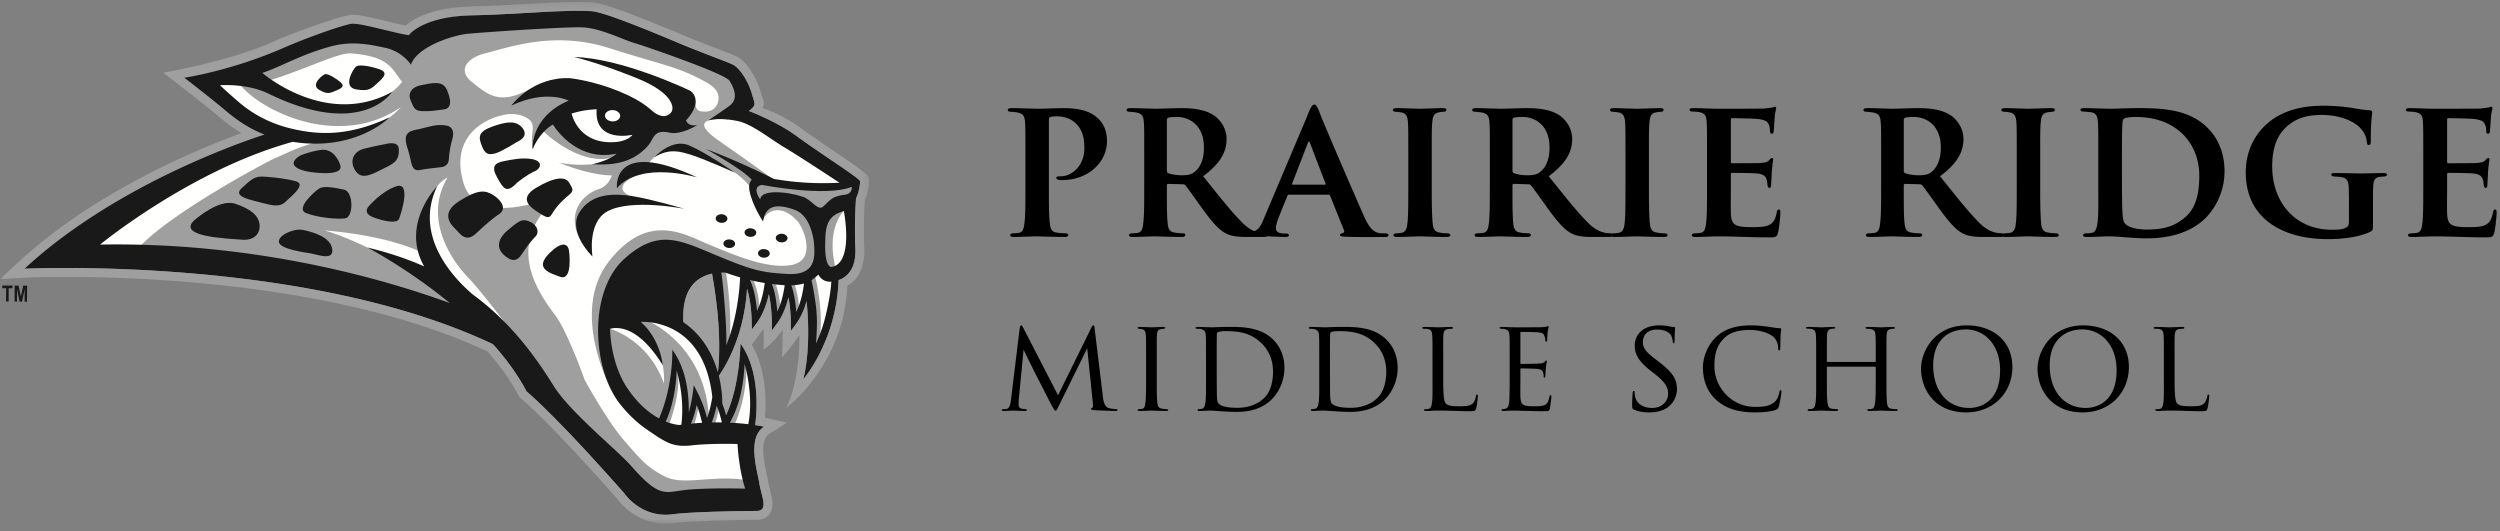
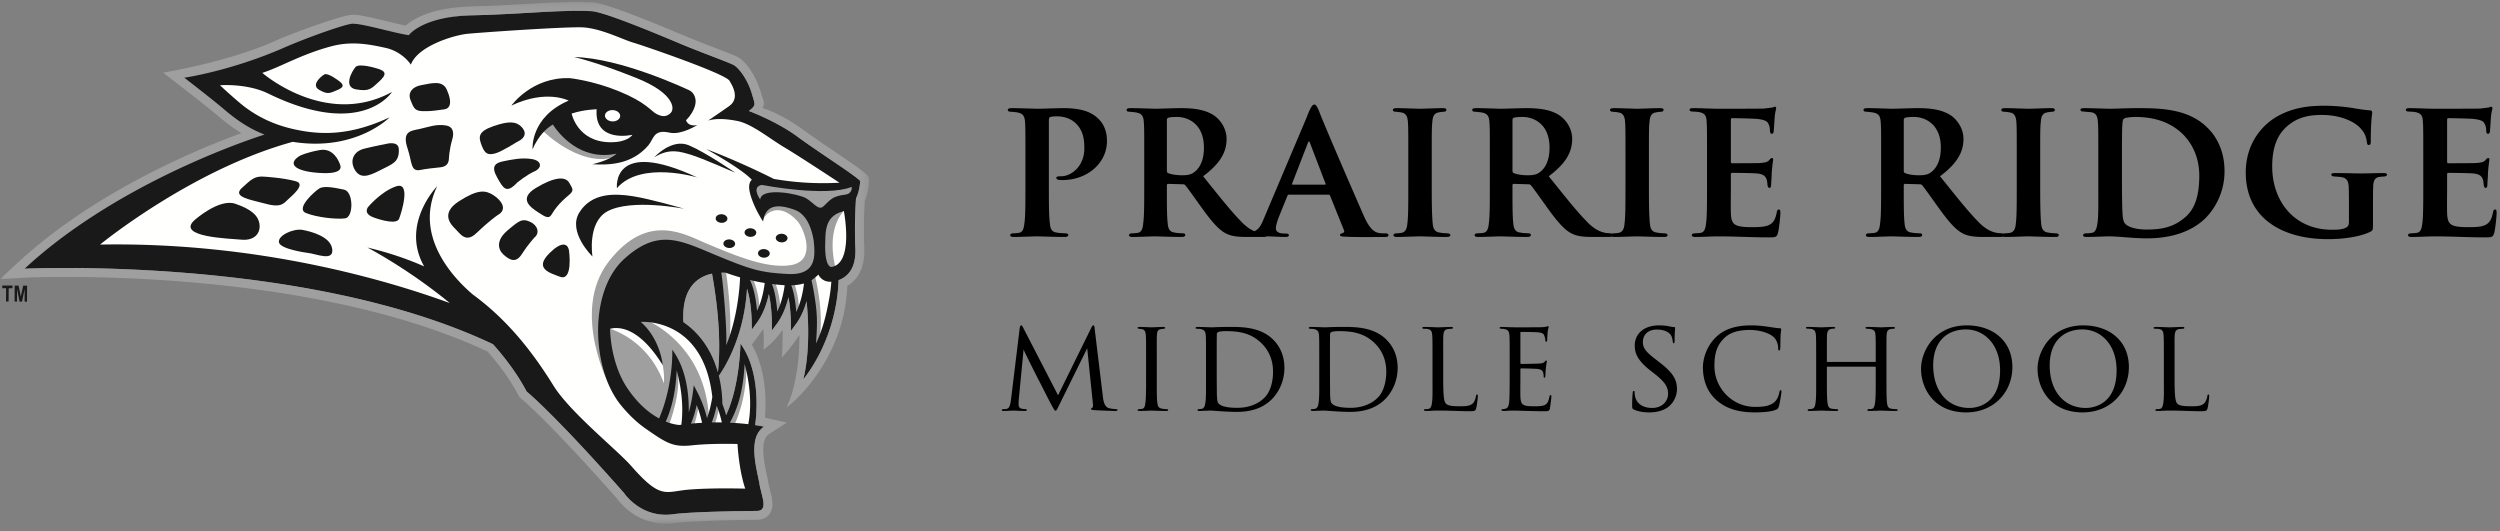
<svg xmlns="http://www.w3.org/2000/svg" xmlns:xlink="http://www.w3.org/1999/xlink" width="287" height="61">
  <rect width="100%" height="100%" fill="#808080" stroke="none" />
  <defs>
    <path id="a" d="M0 .222h99.777V60.1H0z" />
  </defs>
  <g fill="none" fill-rule="evenodd">
    <path d="M117.72 21.522v-3.45c0-2.806 0-3.45-.046-4.094-.046-.621-.23-.943-.828-1.058-.184-.046-.506-.069-.805-.092-.207 0-.345-.069-.345-.207 0-.138.138-.207.46-.207 1.035 0 2.438.069 2.967.069.851 0 2.024-.069 2.967-.069 2.553 0 3.473.713 4.002 1.219.437.414.989 1.196.989 2.553 0 2.53-2.254 4.485-5.106 4.485-.092 0-.345 0-.46-.023-.092-.046-.253-.092-.253-.23s.161-.184.552-.184c1.242 0 2.668-1.219 2.668-3.174 0-.782-.023-2.07-1.081-2.99-.713-.621-1.564-.713-2.07-.713-.299 0-.575.023-.736.069-.115.023-.184.138-.184.391v7.705c0 1.748 0 3.289.115 4.117.046.575.184.989.782 1.058.299.069.713.069.989.092.253 0 .345.092.345.184 0 .138-.161.23-.368.23-1.357 0-2.806-.069-3.266-.069-.391 0-1.84.069-2.645.069-.253 0-.391-.069-.391-.207 0-.092.092-.207.345-.207.276-.023.506-.023.713-.069.391-.092.506-.483.575-1.104.115-.805.115-2.277.115-4.094zm13.639 0v-3.45c0-2.99 0-3.427-.046-4.048-.046-.69-.23-.989-.851-1.104-.253-.046-.529-.069-.782-.092-.23 0-.345-.069-.345-.207 0-.138.138-.207.437-.207 1.035 0 2.438.069 2.829.069.621 0 2.254-.069 2.944-.069 1.38 0 2.737.138 3.772.805.644.414 1.495 1.403 1.495 2.737 0 1.472-.69 2.783-2.691 4.278 1.702 2.116 3.128 3.933 4.324 5.152 1.104 1.173 1.863 1.265 2.231 1.357.207.023.368.023.529.046.184 0 .276.092.276.184 0 .161-.138.23-.391.23h-1.932c-1.334 0-1.909-.138-2.484-.437-.805-.437-1.564-1.334-2.622-2.783-.828-1.15-1.679-2.369-1.978-2.714-.069-.092-.184-.115-.322-.115l-1.633-.046c-.092 0-.161.046-.161.161v.414c0 1.771 0 3.128.092 3.933.046.575.184 1.012.805 1.081.276.069.69.069.966.092.184 0 .253.092.253.184 0 .138-.138.23-.391.23-1.219 0-2.829-.069-3.128-.069-.345 0-1.748.069-2.553.069-.253 0-.391-.069-.391-.207 0-.092.092-.207.322-.207.299-.023.552-.023.736-.069.391-.092.529-.506.575-1.104.115-.805.115-2.277.115-4.094zm2.599-7.728v5.773c0 .184.046.276.184.322.414.161 1.012.23 1.541.23.736 0 1.058-.092 1.403-.345.575-.414 1.127-1.265 1.127-2.829 0-2.783-1.909-3.519-3.059-3.519-.483 0-.851.023-1.035.092-.115.046-.161.115-.161.276zm18.561 8.556h-4.554c-.092 0-.138.046-.184.161l-1.012 2.507c-.184.483-.299.966-.299 1.196 0 .575.713.598 1.15.598.276 0 .345.092.345.184 0 .161-.161.207-.368.207-.713 0-1.541-.069-2.254-.069-.23 0-1.38.069-2.438.069-.253 0-.368-.046-.368-.207 0-.115.115-.207.276-.207 1.449-.138 1.771-.414 2.3-1.748l4.876-11.523c.414-1.081.644-1.518.897-1.518.184 0 .299.207.529.713.391 1.127 3.795 8.97 5.083 11.914.736 1.725 1.311 2.024 1.794 2.116.207.046.552.046.759.046.253 0 .345.092.345.207 0 .138-.092.207-.391.207-.966 0-3.381.046-4.83-.046-.207-.023-.345-.069-.345-.184 0-.092.092-.138.207-.184.207-.069.368-.138.23-.414l-1.564-3.887c-.023-.092-.092-.138-.184-.138zm-4.094-1.15h3.657c.115 0 .115-.046.092-.115l-1.794-4.692c-.069-.184-.138-.23-.23 0l-1.817 4.692c-.023.069 0 .115.092.115zm13.248.322v-3.45c0-2.99 0-3.45-.046-4.094-.046-.644-.253-.966-.69-1.058a5.997 5.997 0 0 0-.713-.092c-.207 0-.322-.069-.322-.23 0-.115.138-.184.46-.184.805 0 2.185.069 2.691.069.46 0 1.817-.069 2.599-.069.276 0 .391.069.391.184 0 .161-.115.23-.322.23-.207.023-.299.023-.529.069-.552.092-.713.437-.759 1.104-.069.621-.069 1.081-.069 4.071v3.45c0 1.84.023 3.335.115 4.163.046.529.207.943.805 1.012.299.069.575.069.874.092.253 0 .345.115.345.207 0 .138-.161.207-.391.207-1.357 0-2.668-.069-3.151-.069-.391 0-1.771.069-2.576.069-.276 0-.414-.069-.414-.207 0-.092.092-.207.345-.207.276-.023.437-.023.621-.069.391-.092.575-.437.621-.989.115-.828.115-2.3.115-4.209zm9.361 0v-3.45c0-2.99 0-3.427-.046-4.048-.046-.69-.23-.989-.851-1.104-.253-.046-.529-.069-.782-.092-.23 0-.345-.069-.345-.207 0-.138.138-.207.437-.207 1.035 0 2.438.069 2.829.069.621 0 2.254-.069 2.944-.069 1.38 0 2.737.138 3.772.805.644.414 1.495 1.403 1.495 2.737 0 1.472-.69 2.783-2.691 4.278 1.702 2.116 3.128 3.933 4.324 5.152 1.104 1.173 1.863 1.265 2.231 1.357.207.023.368.023.529.046.184 0 .276.092.276.184 0 .161-.138.23-.391.23h-1.932c-1.334 0-1.909-.138-2.484-.437-.805-.437-1.564-1.334-2.622-2.783-.828-1.15-1.679-2.369-1.978-2.714-.069-.092-.184-.115-.322-.115l-1.633-.046c-.092 0-.161.046-.161.161v.414c0 1.771 0 3.128.092 3.933.046.575.184 1.012.805 1.081.276.069.69.069.966.092.184 0 .253.092.253.184 0 .138-.138.23-.391.23-1.219 0-2.829-.069-3.128-.069-.345 0-1.748.069-2.553.069-.253 0-.391-.069-.391-.207 0-.092.092-.207.322-.207.299-.023.552-.023.736-.069.391-.092.529-.506.575-1.104.115-.805.115-2.277.115-4.094zm2.599-7.728v5.773c0 .184.046.276.184.322.414.161 1.012.23 1.541.23.736 0 1.058-.092 1.403-.345.575-.414 1.127-1.265 1.127-2.829 0-2.783-1.909-3.519-3.059-3.519-.483 0-.851.023-1.035.092-.115.046-.161.115-.161.276zm12.972 7.728v-3.45c0-2.99 0-3.45-.046-4.094-.046-.644-.253-.966-.69-1.058-.207-.046-.46-.069-.713-.092-.207 0-.322-.069-.322-.23 0-.115.138-.184.46-.184.805 0 2.185.069 2.691.069.46 0 1.817-.069 2.599-.069.276 0 .391.069.391.184 0 .161-.115.23-.322.23-.207.023-.299.023-.529.069-.552.092-.713.437-.759 1.104-.069.621-.069 1.081-.069 4.071v3.45c0 1.84.023 3.335.115 4.163.046.529.207.943.805 1.012.299.069.575.069.874.092.253 0 .345.115.345.207 0 .138-.161.207-.391.207-1.357 0-2.668-.069-3.151-.069-.391 0-1.771.069-2.576.069-.276 0-.414-.069-.414-.207 0-.092.092-.207.345-.207.276-.023.437-.023.621-.069.391-.092.575-.437.621-.989.115-.828.115-2.3.115-4.209zm9.361 0v-3.45c0-2.99 0-3.519-.046-4.163-.046-.644-.207-.897-.828-1.035-.184-.046-.506-.046-.782-.069-.23 0-.345-.069-.345-.207 0-.138.138-.184.46-.184.966 0 1.886.069 2.898.069.621 0 4.83 0 5.198-.023.391-.046.736-.092.92-.115.115-.023.23-.092.322-.092.115 0 .138.092.138.184 0 .138-.138.414-.184 1.242-.023.368-.046.759-.092 1.357 0 .115-.046.322-.23.322-.138 0-.184-.115-.207-.368 0-.092 0-.391-.115-.644-.138-.368-.322-.575-1.311-.69-.391-.046-2.461-.092-2.921-.092-.092 0-.138.069-.138.207v4.761c0 .138.023.207.138.207.483 0 2.691 0 3.197-.023.575-.046.874-.115 1.058-.322.138-.184.23-.253.322-.253s.138.046.138.161c0 .138-.092.575-.161 1.518 0 .391-.069 1.219-.069 1.38 0 .161-.023.368-.207.368-.138 0-.207-.207-.207-.322-.023-.184-.023-.299-.069-.529-.115-.437-.345-.736-1.15-.805-.414-.046-2.346-.069-2.852-.069-.115 0-.138.092-.138.207v1.495c0 .667-.023 2.277 0 2.875.046 1.357.345 1.656 2.461 1.656.529 0 1.38 0 1.886-.23.529-.253.759-.644.92-1.472.046-.207.092-.322.253-.322s.161.184.161.391c0 .506-.161 1.909-.276 2.3-.138.506-.322.506-1.081.506-2.001 0-3.726-.115-5.773-.115-.828 0-1.656.069-2.622.069-.276 0-.414-.069-.414-.207 0-.092.069-.207.345-.207.276-.023.529-.023.713-.069.414-.092.529-.529.598-1.219.092-.805.092-2.3.092-3.979zm19.987 0v-3.45c0-2.99 0-3.427-.046-4.048-.046-.69-.23-.989-.851-1.104-.253-.046-.529-.069-.782-.092-.23 0-.345-.069-.345-.207 0-.138.138-.207.437-.207 1.035 0 2.438.069 2.829.069.621 0 2.254-.069 2.944-.069 1.38 0 2.737.138 3.772.805.644.414 1.495 1.403 1.495 2.737 0 1.472-.69 2.783-2.691 4.278 1.702 2.116 3.128 3.933 4.324 5.152 1.104 1.173 1.863 1.265 2.231 1.357.207.023.368.023.529.046.184 0 .276.092.276.184 0 .161-.138.23-.391.23h-1.932c-1.334 0-1.909-.138-2.484-.437-.805-.437-1.564-1.334-2.622-2.783-.828-1.15-1.679-2.369-1.978-2.714-.069-.092-.184-.115-.322-.115l-1.633-.046c-.092 0-.161.046-.161.161v.414c0 1.771 0 3.128.092 3.933.046.575.184 1.012.805 1.081.276.069.69.069.966.092.184 0 .253.092.253.184 0 .138-.138.23-.391.23-1.219 0-2.829-.069-3.128-.069-.345 0-1.748.069-2.553.069-.253 0-.391-.069-.391-.207 0-.092.092-.207.322-.207.299-.023.552-.023.736-.069.391-.092.529-.506.575-1.104.115-.805.115-2.277.115-4.094zm2.599-7.728v5.773c0 .184.046.276.184.322.414.161 1.012.23 1.541.23.736 0 1.058-.092 1.403-.345.575-.414 1.127-1.265 1.127-2.829 0-2.783-1.909-3.519-3.059-3.519-.483 0-.851.023-1.035.092-.115.046-.161.115-.161.276zm12.972 7.728v-3.45c0-2.99 0-3.45-.046-4.094-.046-.644-.253-.966-.69-1.058a5.997 5.997 0 0 0-.713-.092c-.207 0-.322-.069-.322-.23 0-.115.138-.184.46-.184.805 0 2.185.069 2.691.069.46 0 1.817-.069 2.599-.069.276 0 .391.069.391.184 0 .161-.115.23-.322.23-.207.023-.299.023-.529.069-.552.092-.713.437-.759 1.104-.069.621-.069 1.081-.069 4.071v3.45c0 1.84.023 3.335.115 4.163.046.529.207.943.805 1.012.299.069.575.069.874.092.253 0 .345.115.345.207 0 .138-.161.207-.391.207-1.357 0-2.668-.069-3.151-.069-.391 0-1.771.069-2.576.069-.276 0-.414-.069-.414-.207 0-.092.092-.207.345-.207.276-.023.437-.023.621-.069.391-.092.575-.437.621-.989.115-.828.115-2.3.115-4.209zm9.361 0v-3.45c0-2.944 0-3.45-.046-4.071-.046-.644-.184-1.058-.874-1.127l-.782-.069c-.23 0-.345-.069-.345-.207 0-.138.138-.184.437-.184.966 0 2.346.069 2.967.069.667 0 1.84-.069 3.174-.069 2.714 0 5.842.092 8.004 2.254 1.012.989 1.955 2.622 1.955 4.968a7.66 7.66 0 0 1-2.208 5.428c-.943.92-2.921 2.3-6.716 2.3-1.472 0-3.289-.23-4.278-.23-.552 0-1.794.069-2.645.069-.276 0-.391-.069-.391-.207 0-.092.115-.207.345-.207.23 0 .46-.023.713-.069.782-.138.69-2.116.69-5.198zm2.714-3.703v2.415c0 2.07.023 3.519.046 3.887.023.552.046 1.15.253 1.472.23.368 1.081.759 2.553.759 1.932 0 3.197-.368 4.393-1.403 1.265-1.058 1.633-2.783 1.633-4.784 0-2.346-1.012-3.887-1.886-4.761-1.748-1.702-3.933-1.978-5.451-1.978-.414 0-1.15.069-1.288.184-.207.161-.253.207-.253 4.209zm28.819 5.957v2.001c0 .644-.046.69-.299.828-1.265.621-3.266.851-4.876.851-5.106 0-9.43-2.3-9.43-7.659 0-3.151 1.702-5.313 3.542-6.394 1.978-1.127 3.864-1.265 5.52-1.265 1.38 0 3.036.207 3.542.322.46.069 1.173.184 1.656.207.23.023.253.138.253.276 0 .23-.161.805-.161 3.289 0 .322-.069.414-.23.414s-.184-.115-.207-.276c-.069-.414-.138-.966-.621-1.495-.552-.759-2.185-1.679-4.554-1.679-1.196 0-2.645.138-3.956 1.265-1.081.92-1.748 2.323-1.748 4.646 0 4.048 2.576 7.268 6.854 7.268.483 0 1.15 0 1.587-.23.299-.115.368-.368.368-.69v-1.656c0-.943 0-1.633-.023-2.254-.023-.759-.207-1.127-.897-1.219-.184-.023-.483-.046-.782-.069-.184 0-.322-.092-.322-.207 0-.138.138-.184.437-.184 1.104 0 2.415.046 3.036.046.644 0 1.748-.046 2.507-.046.253 0 .414.046.414.184 0 .115-.115.184-.276.207-.253.023-.299.023-.552.046-.575.069-.736.437-.759 1.104-.023.621-.023 1.38-.023 2.369zm5.773-2.254v-3.45c0-2.99 0-3.519-.046-4.163-.046-.644-.207-.897-.828-1.035-.184-.046-.506-.046-.782-.069-.23 0-.345-.069-.345-.207 0-.138.138-.184.46-.184.966 0 1.886.069 2.898.069.621 0 4.83 0 5.198-.023.391-.046.736-.092.92-.115.115-.023.23-.092.322-.092.115 0 .138.092.138.184 0 .138-.138.414-.184 1.242-.023.368-.046.759-.092 1.357 0 .115-.046.322-.23.322-.138 0-.184-.115-.207-.368 0-.092 0-.391-.115-.644-.138-.368-.322-.575-1.311-.69-.391-.046-2.461-.092-2.921-.092-.092 0-.138.069-.138.207v4.761c0 .138.023.207.138.207.483 0 2.691 0 3.197-.023.575-.046.874-.115 1.058-.322.138-.184.23-.253.322-.253s.138.046.138.161c0 .138-.092.575-.161 1.518 0 .391-.069 1.219-.069 1.38 0 .161-.023.368-.207.368-.138 0-.207-.207-.207-.322-.023-.184-.023-.299-.069-.529-.115-.437-.345-.736-1.15-.805-.414-.046-2.346-.069-2.852-.069-.115 0-.138.092-.138.207v1.495c0 .667-.023 2.277 0 2.875.046 1.357.345 1.656 2.461 1.656.529 0 1.38 0 1.886-.23.529-.253.759-.644.92-1.472.046-.207.092-.322.253-.322s.161.184.161.391c0 .506-.161 1.909-.276 2.3-.138.506-.322.506-1.081.506-2.001 0-3.726-.115-5.773-.115-.828 0-1.656.069-2.622.069-.276 0-.414-.069-.414-.207 0-.092.069-.207.345-.207.276-.023.529-.023.713-.069.414-.092.529-.529.598-1.219.092-.805.092-2.3.092-3.979zM125.665 37.729l.945 7.8c.045.36.135 1.2.72 1.335.255.06.555.09.765.105.06 0 .195.015.195.09s-.06.12-.225.12c-.27 0-1.89-.06-2.37-.09-.33-.03-.45-.06-.45-.135 0-.045.06-.105.135-.135.075-.03.12-.21.09-.42l-.66-6.42-3.18 6.45c-.285.585-.33.72-.465.72-.09 0-.165-.135-.45-.645-.24-.435-1.44-2.835-1.53-2.97-.09-.18-1.56-3.09-1.68-3.405l-.555 5.775c-.015.21-.015.345-.015.57 0 .165.075.39.375.45.165.03.27.03.42.045.12.015.15.06.15.09 0 .105-.09.12-.255.12-.48 0-1.125-.045-1.245-.045-.15 0-.78.045-1.155.045-.135 0-.225-.015-.225-.12 0-.03.06-.09.195-.09.105 0 .12 0 .285-.015.36-.03.495-.39.57-.99l1.005-8.235c.03-.255.09-.375.165-.375.075 0 .12.045.225.24l4.02 7.785 3.825-7.77c.075-.165.135-.255.225-.255s.135.135.15.375zm5.905 5.745v-2.25c0-1.98 0-2.34-.03-2.745-.03-.405-.12-.63-.435-.69-.15-.03-.255-.03-.345-.045-.105-.015-.165-.045-.165-.105 0-.075.06-.105.225-.105.465 0 1.32.045 1.365.045.06 0 .93-.045 1.35-.045.15 0 .225.03.225.105 0 .06-.045.09-.165.105-.09.015-.165.015-.27.03-.435.06-.48.285-.51.72-.03.405-.015.75-.015 2.73v2.25c0 1.155-.015 2.205.06 2.745.06.435.12.6.51.69.195.045.51.06.57.06.135.015.165.045.165.105s-.06.105-.21.105c-.765 0-1.635-.045-1.71-.045-.045 0-.93.045-1.35.045-.135 0-.24-.03-.24-.105 0-.06.06-.105.195-.105a1.8 1.8 0 0 0 .36-.045c.255-.06.3-.36.345-.72.075-.54.075-1.605.075-2.73zm6.88-.03v-2.22c0-1.98 0-2.355-.03-2.745-.03-.405-.15-.615-.585-.705a3.716 3.716 0 0 0-.435-.03c-.075 0-.15-.045-.15-.09 0-.09.09-.12.225-.12.615 0 1.56.045 1.605.045.105 0 .885-.045 1.725-.045 1.32 0 3.78-.135 5.37 1.47.66.66 1.275 1.71 1.275 3.225 0 1.59-.69 2.835-1.425 3.585-.585.585-1.725 1.47-4.005 1.47-.57 0-1.305-.03-1.875-.075-.57-.03-1.035-.075-1.08-.075-.03 0-.225 0-.51.015-.285 0-.645.03-.87.03-.135 0-.21-.03-.21-.105 0-.045.045-.105.165-.105.12 0 .225-.015.345-.045.255-.045.345-.36.39-.69.09-.555.075-1.575.075-2.79zm1.23-2.46v1.515c0 1.35.015 2.52.015 2.745.015.465.045.87.15 1.005.165.255.645.57 2.205.57 1.23 0 2.34-.39 3.12-1.17.66-.66.975-1.785.975-2.985 0-1.695-.78-2.73-1.29-3.225-1.275-1.275-2.745-1.425-4.23-1.425-.21 0-.675.045-.765.105-.12.06-.165.12-.165.255-.015.435-.015 1.71-.015 2.61zm11.77 2.46v-2.22c0-1.98 0-2.355-.03-2.745-.03-.405-.15-.615-.585-.705a3.716 3.716 0 0 0-.435-.03c-.075 0-.15-.045-.15-.09 0-.09.09-.12.225-.12.615 0 1.56.045 1.605.045.105 0 .885-.045 1.725-.045 1.32 0 3.78-.135 5.37 1.47.66.66 1.275 1.71 1.275 3.225 0 1.59-.69 2.835-1.425 3.585-.585.585-1.725 1.47-4.005 1.47-.57 0-1.305-.03-1.875-.075-.57-.03-1.035-.075-1.08-.075-.03 0-.225 0-.51.015-.285 0-.645.03-.87.03-.135 0-.21-.03-.21-.105 0-.045.045-.105.165-.105.12 0 .225-.015.345-.045.255-.045.345-.36.39-.69.09-.555.075-1.575.075-2.79zm1.23-2.46v1.515c0 1.35.015 2.52.015 2.745.015.465.045.87.15 1.005.165.255.645.57 2.205.57 1.23 0 2.34-.39 3.12-1.17.66-.66.975-1.785.975-2.985 0-1.695-.78-2.73-1.29-3.225-1.275-1.275-2.745-1.425-4.23-1.425-.21 0-.675.045-.765.105-.12.06-.165.12-.165.255-.015.435-.015 1.71-.015 2.61zm13 .24v2.28c0 1.725.06 2.595.315 2.835.24.21.54.3 1.575.3.66 0 1.26 0 1.59-.42a1.93 1.93 0 0 0 .285-.75c.015-.12.045-.18.12-.18.06 0 .09.045.09.195 0 .15-.09 1.005-.18 1.35-.09.3-.075.375-.795.375-1.02 0-2.145-.075-3.645-.075-.495 0-.795.045-1.32.045-.15 0-.24-.03-.24-.12 0-.045.045-.09.165-.09.12 0 .24 0 .36-.03.255-.045.345-.345.39-.705.09-.57.06-1.605.06-2.76v-2.25c0-1.98 0-2.31-.03-2.715-.03-.42-.09-.69-.6-.75-.09-.015-.255-.015-.375-.015-.105 0-.165-.045-.165-.105 0-.075.075-.105.225-.105.63 0 1.53.045 1.56.045.21 0 1.125-.045 1.545-.045.15 0 .195.045.195.105s-.075.105-.165.105c-.105 0-.255.015-.405.03-.42.06-.51.3-.54.735-.03.405-.015.735-.015 2.715zm7.63 2.25v-2.25c0-1.965 0-2.325-.03-2.73-.03-.42-.135-.63-.57-.72-.09-.015-.24-.03-.36-.03-.105 0-.195-.045-.195-.09 0-.09.075-.12.225-.12.3 0 .705.03 1.545.045.075 0 2.745 0 3.045-.015.3-.015.465-.03.585-.075.09-.03.105-.045.165-.045.03 0 .06.03.06.105 0 .09-.09.3-.12.675-.015.255-.03.495-.045.78 0 .135-.03.225-.105.225s-.105-.06-.105-.165a1.433 1.433 0 0 0-.105-.48c-.09-.3-.225-.405-.975-.45-.195-.015-1.68-.03-1.71-.03-.045 0-.075.03-.075.12v3.405c0 .09.015.15.09.15.18 0 1.71-.015 2.025-.045.345-.015.57-.06.69-.225.06-.09.105-.12.165-.12.03 0 .06.015.06.09s-.06.36-.105.795c-.045.42-.045.72-.06.915-.015.12-.045.165-.105.165-.075 0-.09-.09-.09-.195 0-.09-.015-.24-.045-.36-.06-.195-.15-.405-.72-.45-.345-.03-1.56-.06-1.8-.06-.09 0-.105.045-.105.105v1.095c0 .465-.015 1.785 0 2.04.03.555.105.84.42.975.225.105.585.135 1.095.135.285 0 .765.015 1.14-.09.45-.135.555-.435.675-.99.03-.15.075-.21.135-.21.09 0 .09.135.09.225 0 .105-.12 1.05-.165 1.305-.06.3-.165.33-.66.33-.99 0-1.41-.03-1.935-.03-.525-.015-1.215-.045-1.77-.045-.345 0-.63.045-.99.045-.135 0-.21-.03-.21-.105 0-.06.06-.105.135-.105.09 0 .195-.015.3-.045.27-.06.45-.255.48-1.185.015-.51.03-1.125.03-2.265zm16.04 3.87c-.63 0-1.215-.075-1.785-.33-.195-.09-.195-.15-.195-.51 0-.69.045-1.2.06-1.41.015-.135.045-.21.12-.21s.105.045.105.15c0 .09 0 .27.045.45.195.975 1.08 1.35 1.95 1.35 1.245 0 1.845-.855 1.845-1.605 0-.855-.39-1.38-1.485-2.265l-.6-.465c-1.44-1.155-1.74-1.95-1.74-2.835 0-1.38 1.095-2.31 2.775-2.31.525 0 .885.045 1.215.12.285.06.405.075.51.075.105 0 .135.03.135.09s-.06.585-.06 1.455c0 .225-.03.315-.105.315s-.09-.06-.105-.165c-.015-.135-.045-.45-.18-.705-.075-.135-.42-.705-1.68-.705-.9 0-1.575.54-1.575 1.44 0 .705.36 1.14 1.605 2.085l.345.27c1.56 1.2 1.965 1.995 1.965 3.06 0 .54-.225 1.5-1.14 2.13-.585.375-1.305.525-2.025.525zm12.145 0c-1.98 0-3.33-.45-4.395-1.365-1.275-1.11-1.605-2.58-1.605-3.825 0-.84.33-2.325 1.515-3.465.81-.78 2.025-1.335 4.035-1.335.69 0 1.245.06 1.98.165.48.075.96.15 1.32.165.12 0 .135.075.135.15 0 .12-.045.255-.075.735-.015.42-.015 1.2-.03 1.38-.015.21-.045.285-.12.285-.105 0-.12-.09-.12-.285 0-.435-.21-1.02-.585-1.305-.45-.39-1.5-.765-2.655-.765-1.665 0-2.43.465-2.88.87-.975.885-1.2 1.965-1.2 3.285 0 2.49 2.025 4.68 4.665 4.68 1.02 0 1.77-.105 2.295-.615.27-.285.42-.66.495-1.08.03-.15.075-.225.165-.225.075 0 .075.105.075.21 0 .12-.195 1.335-.3 1.665-.09.24-.135.285-.345.375-.525.225-1.53.3-2.37.3zm8.32-5.79h5.43c.045 0 .09 0 .09-.075v-.27c0-1.98 0-2.325-.03-2.73-.03-.405-.09-.615-.585-.705a2.922 2.922 0 0 0-.375-.03c-.105 0-.18-.045-.18-.105 0-.09.075-.105.21-.105.63 0 1.515.045 1.575.045.06 0 .9-.045 1.35-.045.15 0 .24.015.24.105 0 .045-.045.105-.165.105-.09 0-.21.015-.3.03-.405.06-.465.3-.495.72-.015.405-.015.75-.015 2.73v2.25c0 1.23 0 2.205.06 2.745.045.36.12.66.51.705.195.03.39.045.525.045.12 0 .195.045.195.105 0 .075-.075.105-.225.105-.75 0-1.62-.045-1.695-.045-.06 0-.93.045-1.335.045-.15 0-.225-.03-.225-.12 0-.045.045-.09.165-.09.12 0 .225 0 .345-.03.255-.045.33-.375.375-.72.075-.54.075-1.485.075-2.7v-1.335c0-.06-.045-.09-.09-.09H209.8c-.045 0-.075.015-.075.09v1.335c0 1.215 0 2.19.075 2.73.045.33.12.63.51.675.195.03.42.045.54.045.105 0 .18.045.18.105s-.06.105-.195.105c-.765 0-1.65-.045-1.725-.045-.045 0-.96.045-1.35.045-.15 0-.24-.03-.24-.105 0-.045.03-.105.165-.105.12 0 .24-.015.36-.045.27-.06.33-.345.375-.675.09-.54.075-1.545.075-2.775v-2.22c0-1.98 0-2.37-.03-2.775-.03-.39-.135-.675-.57-.72a3.968 3.968 0 0 0-.405-.03c-.105 0-.165-.045-.165-.09 0-.09.075-.105.225-.105.645 0 1.365.045 1.56.045.06 0 .93-.045 1.35-.045.15 0 .225.03.225.105 0 .06-.06.09-.15.09s-.135 0-.3.03c-.375.06-.465.315-.495.735-.015.405-.015.735-.015 2.715v.27c0 .075.045.075.09.075zm15.895 5.79c-3.675 0-5.175-2.73-5.175-5.01 0-1.995 1.545-4.98 5.25-4.98 2.97 0 5.235 1.77 5.235 4.785 0 2.865-2.115 5.205-5.31 5.205zm.375-.51c1.005 0 3.525-.51 3.525-4.32 0-3.015-1.86-4.695-3.915-4.695-2.085 0-3.765 1.29-3.765 4.125 0 2.94 1.635 4.89 4.155 4.89zm13 .51c-3.675 0-5.175-2.73-5.175-5.01 0-1.995 1.545-4.98 5.25-4.98 2.97 0 5.235 1.77 5.235 4.785 0 2.865-2.115 5.205-5.31 5.205zm.375-.51c1.005 0 3.525-.51 3.525-4.32 0-3.015-1.86-4.695-3.915-4.695-2.085 0-3.765 1.29-3.765 4.125 0 2.94 1.635 4.89 4.155 4.89zm10.18-5.61v2.28c0 1.725.06 2.595.315 2.835.24.21.54.3 1.575.3.66 0 1.26 0 1.59-.42a1.93 1.93 0 0 0 .285-.75c.015-.12.045-.18.12-.18.06 0 .09.045.09.195 0 .15-.09 1.005-.18 1.35-.09.3-.075.375-.795.375-1.02 0-2.145-.075-3.645-.075-.495 0-.795.045-1.32.045-.15 0-.24-.03-.24-.12 0-.045.045-.09.165-.09.12 0 .24 0 .36-.03.255-.045.345-.345.39-.705.09-.57.06-1.605.06-2.76v-2.25c0-1.98 0-2.31-.03-2.715-.03-.42-.09-.69-.6-.75-.09-.015-.255-.015-.375-.015-.105 0-.165-.045-.165-.105 0-.075.075-.105.225-.105.63 0 1.53.045 1.56.045.21 0 1.125-.045 1.545-.045.15 0 .195.045.195.105s-.075.105-.165.105c-.105 0-.255.015-.405.03-.42.06-.51.3-.54.735-.03.405-.015.735-.015 2.715z" fill="#000" fill-rule="nonzero" />
    <g>
      <mask id="b" fill="#fff">
        <use xlink:href="#a" />
      </mask>
      <path d="M99.505 20.078c-.43-.465-1.64-1.285-3.776-2.736-1.285-.871-2.612-1.771-3.6-2.5-1.49-1.095-3.285-2.029-4.596-2.441a.973.973 0 0 0 .157-.529c-.006-.363-.17-.658-.28-1.035l-.107-.353c-.579-1.934-1.74-3.494-2.656-3.956-.464-.227-1.357-.57-2.493-1.007a137.613 137.613 0 0 1-3.872-1.538c-4.308-1.8-8.833-3.646-10.34-3.726a36.283 36.283 0 0 0-1.658-.035c-1.752 0-3.555.103-5.635.223-1.89.107-4.028.231-6.432.287-.25.005-.488.017-.71.032-4.117.218-6.105 1.441-6.931 2.172-.633-.123-1.445-.32-2.238-.51-1.54-.372-2.98-.725-3.818-.728-.065 0-.126.002-.187.006-1.113.09-6.227 1.868-8.994 3.1-4.232 1.897-10.324 3.1-10.377 3.11l-2.228.435 1.8 1.386c.033.027 3.218 2.48 4.59 3.649a19.77 19.77 0 0 0 2.591 1.897c-5.277 1.928-16.877 6.772-25.604 14.813L0 32.04l2.867-.166.202-.01.05-.002.083-.002.109-.004.037-.003h.066l.133-.006h.064l.06-.003.226-.007.054-.001.106-.003.134-.004.098-.002.258-.006.102-.002.286-.005h.044-.003l.088-.003.314-.005.13-.002.345-.004.065-.001.078-.002.358-.003.147-.001h.2l.202-.002.149-.001H8.114l.132.002.33.002.184.001h.131l.532.007h.14l.57.01.177.003.562.01.068.002h.05l.58.015.1.001.053.002c.236.006.473.012.696.02l.07.002a165.331 165.331 0 0 1 16.327 1.279l.06.007 1.02.138.08.01.016.004h.006c.328.045.658.093.993.143l.093.011c.335.05.67.101 1.009.154l.108.017.996.158.068.012.051.009c.315.051.63.104.948.158l.048.008.128.022 1.004.18.057.01.065.013c.333.06.667.123.986.184l.143.028c.335.064.669.131 1.013.2l.055.011.053.012c.339.068.678.138 1.033.213l.086.02c.346.072.69.149 1.066.232l.043.011.011.002c.346.078.696.159 1.046.242l.06.012c.358.085.713.17 1.099.267 5.136 1.275 9.75 2.866 13.71 4.721.124.14.247.281.37.426l.077.093c.16.186.314.372.48.58l.029.035.004.005c.253.315.498.637.74.962l.067.093c.055.075.11.148.162.222.06.083.117.167.178.254l.071.106c.096.138.192.28.285.419l.208.321c.106.167.21.334.31.5l.07.114.093.156c.149.255.295.517.434.78l.077.145.021.04.163.134c.016.012 3.15 2.58 11.037 11.513.277.39 2.156 2.86 5.58 2.864.312 0 .632-.02.948-.062 2.34-.313 8.761-.367 9.477-.373.618 0 1.136-.216 1.469-.645.264-.342.357-.742.356-1.147-.002-.51-.137-1.042-.27-1.576-.083-.331-.165-.67-.22-.989-.04-.244-.1-.531-.167-.848-.171-.81-.4-1.9-.4-2.835-.001-.838.19-1.51.648-1.798l2.06-1.33-2.392-.536-.061-.013-.059-.012c.003-.035.007-.072.008-.11l.004-.067.002-.016c.008-.122.019-.267.025-.417l.003-.071.002-.05c.006-.146.013-.301.017-.484V46.395l.002-.165-.001-.173a14.799 14.799 0 0 0-.015-.491l-.005-.137-.003-.077c-.01-.171-.02-.344-.035-.526l-.008-.092-.012-.109c-.014-.151-.03-.305-.049-.454l-.03-.228a10.66 10.66 0 0 0-.079-.512l-.036-.209a23.945 23.945 0 0 0-.118-.578l-.051-.204a12.1 12.1 0 0 0-.162-.602l-.031-.102-.015-.043c-.06-.192-.124-.38-.189-.555l-.052-.143a12.467 12.467 0 0 0-.265-.627l-.072-.153a9.941 9.941 0 0 0-.327-.624l-.013-.02 1.326-1.808c.022.36.044.838.044 1.337 0 .188-.003.379-.01.566l-.018.486.38-.303c.8-.637 1.433-1.443 1.816-1.992 0 .75-.01 1.889-.05 2.54l-.043.633.429-.468c.52-.57 1.176-1.504 1.586-2.111.002.104.002.208.002.31 0 2.238-.284 4.04-.568 5.28-.282 1.24-.561 1.905-.559 1.907l-.351.845.7-.587c.018-.018 5.963-4.972 6.275-13.39l.041-.025c.06-.036.121-.075.18-.116l.022-.015.006-.003.073-.053a4.47 4.47 0 0 0 .21-.164l.046-.04.013-.01c.1-.089.186-.177.272-.27l.074-.086c.056-.067.112-.137.171-.216l.076-.108a4.165 4.165 0 0 0 .39-.73c.053-.128.104-.265.155-.433l.018-.07c.028-.108.059-.224.085-.35l.018-.098.012-.062c.018-.106.034-.213.048-.328l.018-.165c.013-.12.02-.238.024-.358l.003-.043v-.014l.003-.106v-.172c0-.124-.001-.25-.006-.378-.01-.169-.013-.338-.022-.513l-.001-.095-.002-.11-.004-.143-.004-.147-.004-.237-.002-.136-.001-.124-.002-.114v-.248l-.001-.125V26.188l.003-.252.003-.2.002-.272.003-.162.008-.305v-.052l.002-.048c.025-.872.065-1.55.086-1.871.47-1.106.486-2.183.487-2.244l.005-.317v-.089l-.272-.298" fill="#9E9F9E" mask="url(#b)" />
    </g>
    <path d="M82.564 40.254a7.763 7.763 0 0 0-.004.216c-.005.165-.008.323-.015.476-.002.059-.003.12-.006.176a18.94 18.94 0 0 1-.029.54c-.003.063-.01.12-.013.18l-.02.282-.023.246-.011.114c-.01.087-.018.17-.028.246-.067-.239-.142-.48-.228-.725l-.007-.02a12.437 12.437 0 0 0-.16-.432 12.324 12.324 0 0 0-.327-.75 7.626 7.626 0 0 0-.136-.274 10.66 10.66 0 0 0-.655-1.1 11.778 11.778 0 0 0-.24-.335c-.05-.065-.098-.13-.15-.195a9.717 9.717 0 0 0-.796-.886c-.039-.037-.075-.074-.113-.112a8.68 8.68 0 0 0-.603-.52 8.652 8.652 0 0 0-.433-.326c-.036-.026-.069-.052-.106-.076l-.002-.002c-.114-1.956.285-3.254.923-4.11l.008-.011a3.783 3.783 0 0 1 .494-.535l.044-.04c.074-.064.152-.123.23-.18l.057-.042c.076-.052.152-.1.23-.146l.066-.04c.078-.044.155-.083.232-.12l.07-.035c.081-.036.161-.069.242-.1l.065-.026a4.338 4.338 0 0 1 .306-.1c.102-.029.203-.054.304-.076l.011-.002c.029.164.054.32.082.482.039.23.08.461.115.684.035.216.066.422.097.63l.087.603.077.574c.028.221.053.437.077.65.017.15.035.303.05.45a46.706 46.706 0 0 1 .165 1.986l.02.35c.011.22.022.434.03.64l.009.241c.007.28.014.55.015.805v.157l-.001.588zm15.632-11.806c-.009-.173-.014-.346-.02-.518l-.007-.217c-.002-.099-.004-.197-.008-.295l-.002-.246-.006-.26v-.24-.26-.224c0-.09 0-.177.002-.264 0-.067 0-.134.002-.2 0-.093.002-.185.004-.276 0-.055.002-.11.004-.166l.007-.31.001-.105c.031-1.07.083-1.855.099-2.09.462-.972.475-2.008.475-2.008-.586-.642-4.865-3.362-7.227-5.1-2.362-1.739-5.544-2.926-5.544-2.926.84-.696.725-.67.343-1.968-.524-1.786-1.595-3.066-2.124-3.325-.835-.41-3.634-1.396-6.31-2.52-2.676-1.123-8.566-3.583-9.988-3.648-3.78-.17-7.853.341-13.656.476-.234.005-.458.018-.676.032-5.235.278-6.63 2.25-6.63 2.25-1.73-.25-5.455-1.388-6.527-1.31-.782.055-5.72 1.7-8.648 3.012-4.408 1.973-10.6 3.18-10.6 3.18s3.22 2.478 4.63 3.682c1.647 1.404 3.08 2.267 4.583 2.842-3.068.993-17.315 5.955-27.567 15.403 0 0 .064-.004.177-.008l.035-.002c.036 0 .08-.002.124-.004.012 0 .022 0 .035-.003l.158-.004.047-.002.164-.005c.031-.001.06-.003.094-.003.058-.001.12-.004.183-.007l.104-.001c.073-.002.151-.005.232-.006l.098-.002c.084-.003.172-.006.262-.007l.11-.002c.093-.003.19-.004.287-.005l.128-.004.31-.005.137-.001c.112-.001.227-.004.344-.004.047-.002.094-.002.142-.002l.375-.004h.142c.134-.002.269-.002.409-.003h.732a87.594 87.594 0 0 1 .612.001l.514.002c.046.002.092.002.138.002l.544.005c.044.002.09.002.135.003.19.001.38.004.576.007l.13.003.612.01.115.004.663.015.075.001c.236.007.476.012.72.021h.053c4.26.129 9.6.444 15.362 1.153l.023.003 1.045.133.057.008a106.816 106.816 0 0 1 1.11.15c.34.047.678.096 1.018.145l.097.014 1.013.153.11.017c.336.052.674.107 1.012.162l.114.019c.336.055.673.112 1.01.17l.123.02 1.009.18.125.023c.336.062.673.125 1.008.189.045.01.089.017.133.027a99.593 99.593 0 0 1 2.157.437l.102.021c.347.075.695.151 1.044.23a102.238 102.238 0 0 1 2.314.546c4.867 1.209 9.657 2.786 14.017 4.842l.075.035.003.004c.173.194.345.392.515.591l.085.1a36.066 36.066 0 0 1 .527.641c.264.327.516.658.765.994.08.11.162.22.24.33.088.122.173.246.257.369a27.107 27.107 0 0 1 .516.774c.11.175.218.35.324.525.056.093.112.184.166.277.158.27.313.544.459.82 0 0 3.105 2.507 11.194 11.67 0 0 1.936 2.912 5.59 2.425 2.32-.309 8.384-.372 9.602-.38 1.414-.009.596-1.591.331-3.159-.264-1.572-1.418-5.256.539-6.517l-.04-.008c-.007-.002-.006-.002-.013-.002a4.407 4.407 0 0 0-.134-.028c-.007 0-.011-.002-.017-.003a15.589 15.589 0 0 0-.535-.095c-.008 0-.014-.003-.022-.004a18.1 18.1 0 0 0-.262-.04 14.85 14.85 0 0 0 .114-1.097c.009-.13.018-.268.025-.413l.006-.111c.006-.144.01-.291.014-.446 0-.037 0-.077.002-.115.002-.126.002-.255 0-.388v-.162a17.42 17.42 0 0 0-.014-.467l-.008-.196c-.01-.162-.02-.324-.033-.49l-.017-.19c-.014-.142-.03-.287-.047-.432l-.028-.214a13.437 13.437 0 0 0-.108-.67 12.555 12.555 0 0 0-.307-1.286c-.012-.041-.028-.083-.04-.125a11.04 11.04 0 0 0-.22-.637 9.353 9.353 0 0 0-.24-.565l-.066-.139a8.493 8.493 0 0 0-.29-.552L85.372 40a8.08 8.08 0 0 0-.366-.564c-.002.003-.065 4.862-1.654 8.21a14.058 14.058 0 0 0-.43-1.294c0-.616-.056-1.81-.398-3.208.13-.184.312-.456.524-.812l.004-.006c.93-1.556 2.436-4.72 2.706-9.194v.003c.047.141.089.29.127.442l.015.054c.033.14.066.28.094.422l.019.085c.026.133.05.268.07.4l.018.1a17.851 17.851 0 0 1 .195 2.179l.019 1.013.587-.801a6.89 6.89 0 0 0 .27-.405c.03-.048.056-.099.085-.148.052-.091.104-.18.153-.273.034-.064.063-.129.096-.194l.112-.233.097-.231c.026-.066.055-.132.08-.197.034-.09.065-.178.097-.267l.054-.157c.035-.101.065-.201.095-.301l.032-.11c.033-.113.063-.225.09-.334l.015-.058a22.403 22.403 0 0 0 .087-.365c.09.392.159.815.209 1.22.128 1.032.137 1.929.138 1.932l.01 1.023.594-.81a6.7 6.7 0 0 0 .261-.391l.08-.136c.051-.09.103-.178.15-.268.03-.057.059-.114.087-.172.04-.08.078-.16.115-.24.03-.063.058-.128.086-.193.03-.071.059-.141.087-.213.028-.073.057-.146.083-.218.022-.056.04-.112.06-.165.117-.342.213-.68.29-1.002.058.297.106.603.142.898.127 1.031.137 1.93.137 1.933l.01 1.024.593-.811c.13-.18.248-.367.357-.558.03-.05.058-.1.086-.15.098-.18.19-.36.272-.542l.017-.037a8.232 8.232 0 0 0 .287-.742c.066-.19.124-.378.176-.562l.005-.013c.036.355.065.699.09 1.034l.001.025a28.137 28.137 0 0 1 .06 1.002c.013.31.022.612.028.903v.013c.045 2.374-.174 4.088-.351 5.063a11.816 11.816 0 0 1-.064.328l-.012.052c-.016.077-.033.15-.045.212-.004.019-.01.035-.013.052l-.035.142-.01.04-.03.114.011-.013a.298.298 0 0 1 .017-.02l.014-.017a7.514 7.514 0 0 0 .209-.264 15.364 15.364 0 0 0 .219-.296c.04-.056.081-.116.127-.179 0-.002 0-.003.002-.005l.139-.204.002-.003c.049-.07.097-.147.15-.226l.002-.003c.05-.08.104-.163.156-.25l.003-.001.164-.27c.001-.002.003-.003.003-.005.056-.093.113-.19.17-.29.001-.002.003-.004.003-.007.059-.1.117-.204.175-.31l.005-.007.18-.335v-.002l.183-.357v-.002c.123-.246.246-.505.367-.779h.002a20.269 20.269 0 0 0 1.752-7.545l.021-.008c.064-.025.129-.05.192-.08.025-.01.051-.023.078-.036a2.99 2.99 0 0 0 .218-.118c.045-.027.088-.056.133-.085.026-.018.052-.035.076-.053.052-.038.101-.079.15-.12.017-.015.034-.026.05-.04a2.92 2.92 0 0 0 .184-.184l.052-.062c.04-.049.083-.1.12-.153a3.047 3.047 0 0 0 .163-.248c.018-.031.036-.061.052-.093.036-.066.068-.135.1-.206.012-.027.025-.052.036-.08a3.45 3.45 0 0 0 .13-.382 4.184 4.184 0 0 0 .134-.685c.005-.047.012-.096.015-.145a8.074 8.074 0 0 0 .027-.447 7.448 7.448 0 0 0-.006-.481z" fill="#9E9F9E" />
    <path d="M82.415 42.732c-.545-1.945-1.665-4.184-3.956-5.755-.23-3.917 1.605-5.2 3.282-5.564 1.089 6.014.85 9.843.674 11.319zm.11.41c.688-.971 2.898-4.495 3.231-10.017.197.611.334 1.341.41 1.986.117.948.13 1.707.13 1.707l.019 1.013.587-.801c.74-1.017 1.141-2.25 1.362-3.278.092.393.16.819.21 1.225.128 1.032.137 1.929.138 1.932l.01 1.023.594-.81c.675-.926 1.068-2.032 1.3-2.999.057.298.105.604.14.9.128 1.03.138 1.929.138 1.932l.01 1.024.593-.811c.587-.803.96-1.74 1.2-2.604.58 5.765-.381 8.98-.381 8.98s3.807-4.379 4.054-11.39c1.028-.37 2.036-1.333 1.926-3.706-.121-2.645.044-5.21.076-5.67.462-.973.475-2.01.475-2.01-.586-.641-4.865-3.36-7.227-5.1-2.362-1.738-5.544-2.925-5.544-2.925.84-.696.725-.67.343-1.968-.524-1.786-1.595-3.066-2.124-3.325-.835-.41-3.634-1.396-6.31-2.52-2.676-1.123-8.566-3.583-9.988-3.648-3.78-.17-7.853.341-13.656.476-5.802.133-6.785 3.07-6.785 3.07-1.835-.06-2.842-.576-5.431-.967-3.084-.467-6.73 2.126-12.665 3.61-5.929 1.483-6.415 1.506-6.415 1.506l2.79 2.25c1.609 1.895 3.774 3.303 5.43 4.313-2.496.858-18.876 6.688-28.359 15.309 0 0 32.2-1.555 53.793 8.666 1.492 1.674 2.836 3.492 3.858 5.426 0 0 3.105 2.507 11.194 11.67 0 0 1.936 2.912 5.59 2.425 2.32-.309 8.384-.372 9.602-.38 1.414-.009.596-1.591.331-3.159-.264-1.572-1.418-5.256.539-6.517 0 0-.368-.082-1.023-.18.183-1.308.647-6.117-1.684-9.363-.002.003-.076 5.757-2.11 9.058l-.372-5.352z" fill="#FFFFFE" />
    <path d="M86.39 31.893s.927 1.997.753 3.945l-.519.351s-.182-3.33-1.09-4.178l.855-.118M88.794 31.87s.95 2.327.754 3.945l-.521.352s-.182-3.33-1.088-4.18l.855-.117M90.947 31.824s.888 2.233.752 3.944l-.518.352s-.181-3.33-1.09-4.178l.856-.118M82.067 46.133l-.754 2.627s.423.652.686.07c.389-.862.62-2.477.62-2.477l-.552-.22M79.825 45.824l-.838 3.098.65.073s.643-2.046.56-2.868c-.079-.822-.372-.303-.372-.303M76.822 48.717s1.639-4.184.82-6.689l-1.672 6.233.852.456M83.332 31.125s1.033 6.664.163 9.153l-.674.571s-.008-8.044-.863-9.9c-.856-1.857.993-.88 1.374.176M93.565 31.687s1.31 4.964.27 8.346l-.473.529-.592-8.227.795-.648M84.34 48.712s1.537-3.146 1.32-7.156l-.339-.269s-1.505 6.619-1.805 7.065l.13.596.695-.236M62.44 15.129s4.798 4.72 8.915 2.562c0 0-6.878-1.758-7.15-3.79 0 0-1.483.458-1.765 1.228" fill="#9E9F9E" />
    <path d="M70.15 44.677s-4.802-8.836-.238-14.687c4.565-5.85 8.96-2.93 11.311-1.981 2.349.95 6.625 2.942 9.611 2.42 2.99-.522 1.424-4.271.694-5.065-2.14-2.325-3.812-.782-3.924-.085-.111.698.373-2.436.373-2.436l5.584 1.62s2.89 9.244-3.56 7.807c-8.543-1.904-10.773-3.29-10.773-3.29s-12.17-2.808-9.077 15.697" fill="#9E9F9E" />
    <path d="M74.01 36.661c-1.067-.63-2.07-.594-2.864-.356.237.095.495.203.78.326 4.853 2.106 4.288 7.376 4.288 7.376-1.865-5.213-6.386-6.327-6.386-6.327a4.004 4.004 0 0 0-.29-.491c-.06.05-.092.08-.092.08-.99 8.17 6.154 11.443 6.154 11.443l.598-.894c.803-1.05 1.394-6.037 1.394-6.037.758 2.04 1.128 6.186 1.128 6.186l1.105-2.143.8 1.536.779 1.107c-.209-9.11-7.393-11.806-7.393-11.806M97.09 24.014s-2.412 1.825-1.129 6.926c0 0-1.03.846-1.698.451-.67-.395-.69-6.067-.69-6.067l3.516-1.31" fill="#9E9F9E" />
    <path d="M83.044 27.956c-.004.273.292.505.665.515.371.011.678-.2.684-.473.006-.273-.292-.503-.662-.514-.375-.013-.68.2-.687.472M87.018 29.066c-.006.274.291.506.664.516.371.012.68-.201.686-.473.006-.272-.29-.503-.664-.515-.373-.012-.682.202-.686.472M89.057 27.308c-.006.273.293.505.666.516.371.01.678-.202.684-.473.006-.274-.29-.504-.663-.516-.374-.01-.68.201-.687.473M85.472 26.678c-.006.274.29.504.664.514.37.013.679-.2.685-.473.008-.273-.29-.503-.664-.515-.373-.01-.677.201-.685.474M82.158 25.067c-.007.272.29.504.666.514.37.012.675-.2.685-.473.002-.272-.295-.503-.667-.516-.371-.01-.677.201-.684.475M43.212 7.839s-1.986-.616-2.397-.145c-.412.475-1.451 2.317.078 2.57 1.525.256 1.735-.085 2.618-.89.885-.806.891-1.222-.299-1.535M38.84 9.241s-1.203-.917-1.602-.698c-.399.222-1.571 1.221-.59 1.776.979.557 1.207.377 2.014.047.807-.33.915-.612.178-1.125M59.386 20.949s1.132-.914 1.929-1.255c.98-.42.89-1.254-.272-1.437-1.164-.182-2.275.055-3.256.255-.983.201-1.42.609-.717 1.854.702 1.245 1.041 1.942 2.316.583M65.328 28.812s.48 3.544-1.064 2.952c-1.132-.435-2.97-.908-1.21-2.676 1.406-1.41 2.15-1.187 2.274-.276M59.319 16.314s-1.763 1.122-2.5 1.306c-.738.183-1.136.099-1.51-.885-.376-.983-.494-1.614 1.32-2.246 1.816-.632 2.614-.535 3.201.04.585.573.634 1.269-.511 1.785M.69 34.615l.009-1.526-.437-.002.002-.311 1.17.007-.001.31-.436-.002-.01 1.525-.297-.001M1.673 34.62l.011-1.835.447.002.259 1.253.273-1.25.446.003-.011 1.835h-.276l.008-1.446-.301 1.444-.287-.003-.282-1.446-.01 1.444-.277-.001" fill="#1A1919" />
-     <path d="M53.67 31.79c1.714 1.794 4.446 5.468 4.446 5.468l-3.778-3.078c-5.327-3.859-5.988-8.077-5.212-10.652.774-2.573 2.251-3.139 2.251-3.139-2.862 4.789.58 9.61 2.293 11.402zm-16.447-5.342c8.368.693 11.75 2.816 11.75 2.816l1.412 2.223.841 2.25c-8.728-5.987-14.003-7.289-14.003-7.289zM34.52 11.823c-1.28-.18-2.278-1.587-3.582-2.591 4.31-1.337 7.946-3.236 9.413-3.1 4.341.366 4.596 1.721 5.804 3.263-1.038 1.413-3.728 3.534-11.635 2.428zm54.569 9.006c-2.62-1.94-4.81-3.44-6.65-4.737-3.92-2.762.535-2.445 1.045-2.38.243.03.006-.375-.308-.811l2.38-.892-1.262-3.38-4.55-2.444-8.362-3.206-10.054-.639s-8.3-1.414-12.81 2.817l-11.598-.66-8.286 3.01-1.757 1.025c.786 2.982 11.172 9.259 19.156 3.759-2.395 2.655-5.697 3.109-8.416 3.733-2.873.66-3.627 1.06-6.249 2.231-.804.36-11.608 6.102-15.307 10.039 0 0 32.223 6.825 37.687 8.251 5.465 1.426 9.05 9.202 9.05 9.202s7.82 9.054 10.24 11.292c2.42 2.238 13.022.44 13.022.44l-.343-2.353c-3.842-.652-7.248.677-9.392-.426-2.143-1.104-2.805-1.996-4.721-4.19-1.915-2.194-4.468-6.867-4.468-6.867s-2.02-5.67-3.426-7.497c-3.556-4.618-4.814-9.255.679-13.898 0 0-9.572 4.423-11.205-1.328-1.629-5.731 3.133-7.6 5.207-7.82.662-.048 1.355.04 2 .388 1.386.746.396 1.627.748 3.636 0 0 1.43-4.545 5.89-5.722 0 0-3.136-1.19-7.23-.16.66-.536.978-.989.978-.989-3.533 1.897-4.88.5-6.568-.81-1.687-1.308-.726-2.796 1.613-3.355 2.34-.557 7.686-2.61 14.045-.587 6.36 2.024 7.944 2.118 11.277 3.983 1.424.797 1.53 1.713 1.185 2.501-.237.441-.647.97-1.856.794-.797-.116-.619-1.184-.619-1.184-2.698.578-4.546 3.117-6.796 5.323a7.93 7.93 0 0 0-.936 1.105c-.123-.23-.282-.34-.282-.34-3.34 1.96-7.682.986-7.682.986 2.952 1.179 4.911 1.456 6.08 1.469-.096.302-.474 1.256-1.533 1.586-1.776.556-4.525 3.128-1.047 7.331 0 0 .138-4.303 1.915-5.996l3.178-.414c-2.797-.899-.369-2.498.97-2.629a9.776 9.776 0 0 0-.659-.16c.585-.248 1.05-.384 1.05-.384s1.036-3.699 6.65-1.546c5.225 2.003 5.958 4.576 5.958 4.576l-.031-1.075c-.949-1.6 2.4-.598 2.4-.598z" fill="#9E9F9E" />
    <path d="M51.538 18.172s.038-1.02.383-2.172c.242-.812.061-1.446-.646-1.582-1.171-.222-2.069.167-3.098.387s-2.06.252-1.376 2.28c.513 1.518.312 2.656 1.454 2.428.788-.157 1.413-.21 2.297-.306.65-.07.97-.4.986-1.035M51.368 10.486s.89 1.902-.38 2.07c-1.27.172-1.606.228-2.537.2-.932-.028-.989-.516-1.306-1.22-.319-.704-.033-1.527 1.238-1.765 1.273-.238 2.547-.616 2.985.715M44.305 16.528s-1.178.217-2.481.537c-1.301.32-1.686 1.436-1.085 2.438.599 1.001 1.467.788 2.86.062 1.392-.725 2.263-.893 2.186-2.452-.052-1.008-1.48-.585-1.48-.585M30.423 20.287s2.162.13 3.548.524c1.204.341-.483 1.677-.961 2.134-.479.457-.815.922-2.545.438-1.6-.448-3.866-.746-2.7-1.803 1.094-.993 1.472-1.415 2.658-1.293M36.658 21.634c-.5.3-2.782 2.314-1.533 2.82 1.248.506 3.487.743 4.486.616.998-.125.98-3.07-.108-3.298-1.09-.226-2.287-.473-2.845-.138M22.3 25.299c.157-.147 2.877-2.527 4.707-1.909 1.829.618 2.66 1.362 2.786 2.362.126.999-.557 1.896-2.06 1.763-1.514-.132-7.484-.31-5.434-2.216M35.304 29.029s-3.132-.406-3.281-1.21c-.15-.803 1.701-1.618 2.71-1.428 1.004.189 3.246.774 3.411 2.226.167 1.455-1.911.49-2.84.412M42.229 23.797s1.482-1.804 3.244-2.403c1.762-.598.598 3.055.346 3.716-.251.66-1.963.204-2.88-.13-.512-.187-1.105-.515-.71-1.183M34.454 17.87s.697-.365 2.26-.643c1.562-.279 2.176 1.282 2.287 1.562.111.28.598 1.266-2.399 1.06-2.845-.195-3.655-1.088-2.148-1.98M57.117 24.703s-.952.645-2.446 2.076c-1.22 1.169-1.867.012-2.389-.49-.521-.502-1.76-1.789.404-3.182 2.164-1.389 3.028-1.293 3.946-.71.92.584 1.698 1.65.485 2.306M61.341 27.28s-.75.812-1.44 1.9c-.692 1.088-1.415.65-2.068.076-.654-.576-.966-1.627.463-2.83 1.424-1.207 1.695-1.338 2.554-.965.858.374 1.17 1.285.491 1.82M65.254 22.441s-1.214.93-1.914 2.162c-.349.611-.807.253-1.595-.256-.79-.511-2.3-1.529-.204-2.782 2.093-1.254 3.36-1.355 3.81-.577.451.777.56.888-.097 1.453M70.05 16.33c-3.778-.035-4.427-3.293-4.427-3.293 1.426-.47 2.872-.493 2.872-.493-.298 3.95 4.106 2.931 4.106 2.931s-.495.875-2.55.855zm.29-3.69c.48.015.864.315.856.675-.009.358-.406.639-.887.625-.481-.017-.869-.32-.86-.679.01-.358.408-.636.891-.621zm8.416 1.165c1.196-1.207 1.1-2.21 1.1-2.21s.03-.97-.906-1.31c0 0-7.65-3.636-13.049-3.735 0 0 2.446.52 7.12 2.388 4.671 1.868 4.163 3.641 4.163 3.641s-.017.352-.467.604c-.343.194-.698.232-1.35-.1-.648-.334-1.171-1.329-4.361-2.626-2.993-1.22-5.603-1.485-5.603-1.485-4.361-.155-6.696 3.15-6.696 3.15 4.028-1.913 6.573-.57 6.573-.57-4.441 1.9-4.142 5.58-4.142 5.58.668-1.538 1.569-2.377 2.325-2.838.611.937 3.104 4.26 7.315 3.34-.748.783-2.784 1.221-2.784 1.221 1.743.09 4.467.131 6.434-2.166.643-.75.56-1.883 2.444-1.46 1.34.302 3.182-.875 3.182-.875-1.11.236-1.298-.549-1.298-.549z" fill="#1A1919" />
    <path d="M95.515 30.641s-.766.277-.788-2.324c.062-1.443-.18-3.354 1.881-4 .095-.03.18-.069.265-.107.223 1.247.906 5.96-1.358 6.431zm-1.833 8.783c.05-1.008.209-2.484-.01-4.262a33.636 33.636 0 0 0-.509-2.999 4.97 4.97 0 0 0 .787-.641s.388.897 1.486.816a16.86 16.86 0 0 1-.266 2.07c-.256 1.357-.586 3.082-1.488 5.016zm-2.269-3.613a22.284 22.284 0 0 0-.087-.874c-.093-.736-.235-1.532-.49-2.182a6.078 6.078 0 0 0 1.39-.193l.069-.011c-.03.277-.08.613-.152.987-.139.7-.366 1.52-.73 2.273zm-2.182-.045a16.71 16.71 0 0 0-.088-.875c-.097-.775-.247-1.62-.531-2.287a19.801 19.801 0 0 0 1.47.138c-.03.225-.07.477-.125.75-.134.702-.363 1.52-.726 2.274zm-2.326-.073c-.018-.204-.04-.43-.07-.666-.123-.945-.32-2.053-.747-2.883.543.13 1.11.247 1.701.343-.031.263-.076.57-.145.914-.138.706-.369 1.534-.74 2.292zM82.8 31.287c.162-.004.315-.003.46.004.541.193 1.108.38 1.703.553-.226 4.803-1.6 7.79-1.6 7.79.125-1.42-.296-6.717-.563-8.347zm-.385 11.444c-.546-1.945-1.666-4.183-3.959-5.755-.225-3.916 1.608-5.2 3.284-5.562 1.087 6.01.85 9.84.675 11.317zm3.064-.95c.256.942.42 1.81.514 2.598.178 1.436.136 2.586.05 3.375-.045.431-.102.744-.145.942-.587-.07-1.3-.133-2.11-.171 1.311-2.336 1.602-4.942 1.69-6.744zm-4.884 6.757c-.414.022-.84.053-1.276.097.309-.707.525-1.509.66-2.142.329.839.52 1.592.616 2.045zm.974-1.916a11.74 11.74 0 0 1-.404 1.385 13.278 13.278 0 0 0-1.025-2.815l-.49-.964-.144 1.075c0 .002-.073.54-.235 1.248-.054.243-.124.506-.201.77.032-2.065-.27-4.977-1.891-7.17-.002.003.152 3.997-1.515 7.885-1.102-.593-2.442-1.651-3.698-3.552-1.185-1.795-1.852-4.297-1.934-6.737 1.06-.27 3.36-.167 6.06 4.188 0 0-.271-3.002-2.534-4.98 0 0 7.187-.588 8.215 8.618-.034.218-.102.6-.204 1.05zm-3.321 1.874c-.011.094-.02.183-.031.266-.068.009-.133.015-.2.025 0 0-.638-.012-1.587-.391.943-2.094 1.177-4.293 1.254-5.874.258.942.418 1.812.516 2.598.178 1.435.134 2.586.048 3.376zm3.464-.001c.258-.652.443-1.362.565-1.93.305.773.49 1.47.592 1.93a28.18 28.18 0 0 0-1.157 0zm-2.66 7.714c-2.706.23-3.162 1.19-6.585-2.712-1.639-1.866-7.034-6.171-8.927-9.223-2.486-4.011-5.355-7.608-9.27-10.471-2.222-1.895-6.823-6.726-4.078-12.433 0 0-4.256 4.367-1.496 9.215-1.952-.867-4.111-1.598-6.523-2.171 0 0 4.627 2.4 9.463 6.377-7.142-2.608-22.042-7.04-40.148-6.714 0 0 10.487-8.612 22.119-11.794 7.246 1.155 11.123-2.814 11.123-2.814-4.658 2.176-8.081 2.052-11.247 1.304-2.776-.655-4.71-1.89-6.076-3.061-1.514-1.298-2.148-1.925-2.148-1.925s3.08-.246 5.524.948c10.795 5.272 14.218-.18 14.218-.18-7.607 4.17-14.889-2.19-14.889-2.19 2.038-.642 4.504-2.156 8-3.07 2.443-.636 4.596-.13 6.097.188 2.015.428 2.96 1.94 2.96 1.94.78-2.128 4.902-3.383 6.505-3.543 1.605-.16 11.018-.808 13.116-.742 2.1.066 4.669 1.392 5.861 1.742 1.193.347 10.624 3.574 11.102 4.4.326.564 1.225 2.006-.066 2.913-1.354.953-2.397 1.649-2.397 1.649 1.063-.325 2.473-.13 3.36.046 1.681.334 3.743 2.057 5.42 3.044 1.357.8 4.97 3.168 6.301 4.043-3.283.18-5.788-.14-7.527-.432-4.377-2.196-7.792-3.433-7.792-3.433s4.153 2.289 5.256 3.532c-.371.338-.38.938-.163 1.703.467 1.645 1.458 3.083 1.458 3.083.24-1.763 1.44-2.135 3.622-1.34 1.143.418 1.871 1.636 2.184 3.532.169 1.67.396 3.99-2.914 3.833-3.169-.15-4.297-.497-8.36-2.183-4.063-1.688-6.567-3.067-10.443.424-4.2 3.787-3.723 12.69-.47 16.745 1.27 1.584 2.425 2.44 2.897 2.766 2.406 1.67 3.14 2.16 5.344 1.916 2.206-.244 5.203-.152 5.203-.152s.137 2.918.886 5.127c0 0-3.794-.115-6.5.113zm19.219-33.432c.462-.972.475-2.008.475-2.008-.586-.642-4.865-3.362-7.227-5.1-2.362-1.739-5.544-2.926-5.544-2.926.84-.696.725-.67.343-1.968-.524-1.786-1.595-3.066-2.124-3.325-.835-.41-3.634-1.396-6.31-2.52-2.676-1.123-8.566-3.583-9.988-3.648-3.78-.17-7.853.341-13.656.476-5.802.133-7.306 2.282-7.306 2.282-1.73-.25-5.455-1.388-6.527-1.31-.782.055-4.9 1.48-7.84 2.763C26.43 8.17 21.158 8.922 21.158 8.922s3.22 2.478 4.631 3.682c1.646 1.404 3.08 2.267 4.583 2.842-3.068.993-17.315 5.955-27.567 15.403 0 0 32.2-1.554 53.794 8.667 1.492 1.674 2.836 3.49 3.857 5.425 0 0 3.105 2.507 11.194 11.67 0 0 1.936 2.912 5.59 2.425 2.32-.309 8.384-.372 9.602-.38 1.414-.009.596-1.591.331-3.159-.264-1.572-1.418-5.256.539-6.517 0 0-.374-.082-1.023-.179.183-1.308.645-6.117-1.684-9.364-.002.003-.064 4.866-1.653 8.215a13.792 13.792 0 0 0-.43-1.299c0-.616-.056-1.811-.399-3.208.695-.983 2.902-4.507 3.234-10.012.195.61.332 1.336.408 1.978.117.948.13 1.707.13 1.707l.019 1.013.587-.801c.74-1.017 1.141-2.25 1.362-3.278.09.393.161.819.21 1.225.128 1.032.137 1.929.138 1.932l.01 1.023.594-.81c.675-.928 1.068-2.032 1.3-2.998.058.297.105.603.14.898.128 1.031.138 1.93.138 1.933l.01 1.024.593-.811c.586-.803.96-1.741 1.2-2.605.58 5.765-.381 8.981-.381 8.981s3.807-4.379 4.055-11.39c1.027-.37 2.035-1.334 1.925-3.706-.121-2.647.044-5.213.076-5.671z" fill="#1A1919" />
    <path d="M87.14 21.332c.247-.135.407-.093.537-.067 0 0 7.17 1.374 10.102.186 0 0 .115.786-.751.893-1.534.192-1.69.604-2.503 1.349-.569.52-1.146-.449-1.999-.942-.852-.492-5.094-1.324-5.255.148 0 0-.86-1.168-.131-1.567" fill="#9E9F9E" />
    <path d="M78.56 23.971s-3.858-1.128-5.949-1.453c-2.091-.324-4.701-.383-6.098 1.864-1.402 2.247 1.501 5.066 1.501 5.066s-.626-3.899 1.699-5.177c2.749-1.51 8.847-.3 8.847-.3M80.047 20.372s-6.457-1.966-9.225 1.228c0 0-.671-5.85 9.225-1.228M84.41 19.83s-3.918-1.719-5.111-2.068c-1.19-.348-2.424-.795-4.187.29 0 0 1.997-2.21 3.98-1.369 1.98.842 5.317 3.146 5.317 3.146" fill="#1A1919" />
  </g>
</svg>